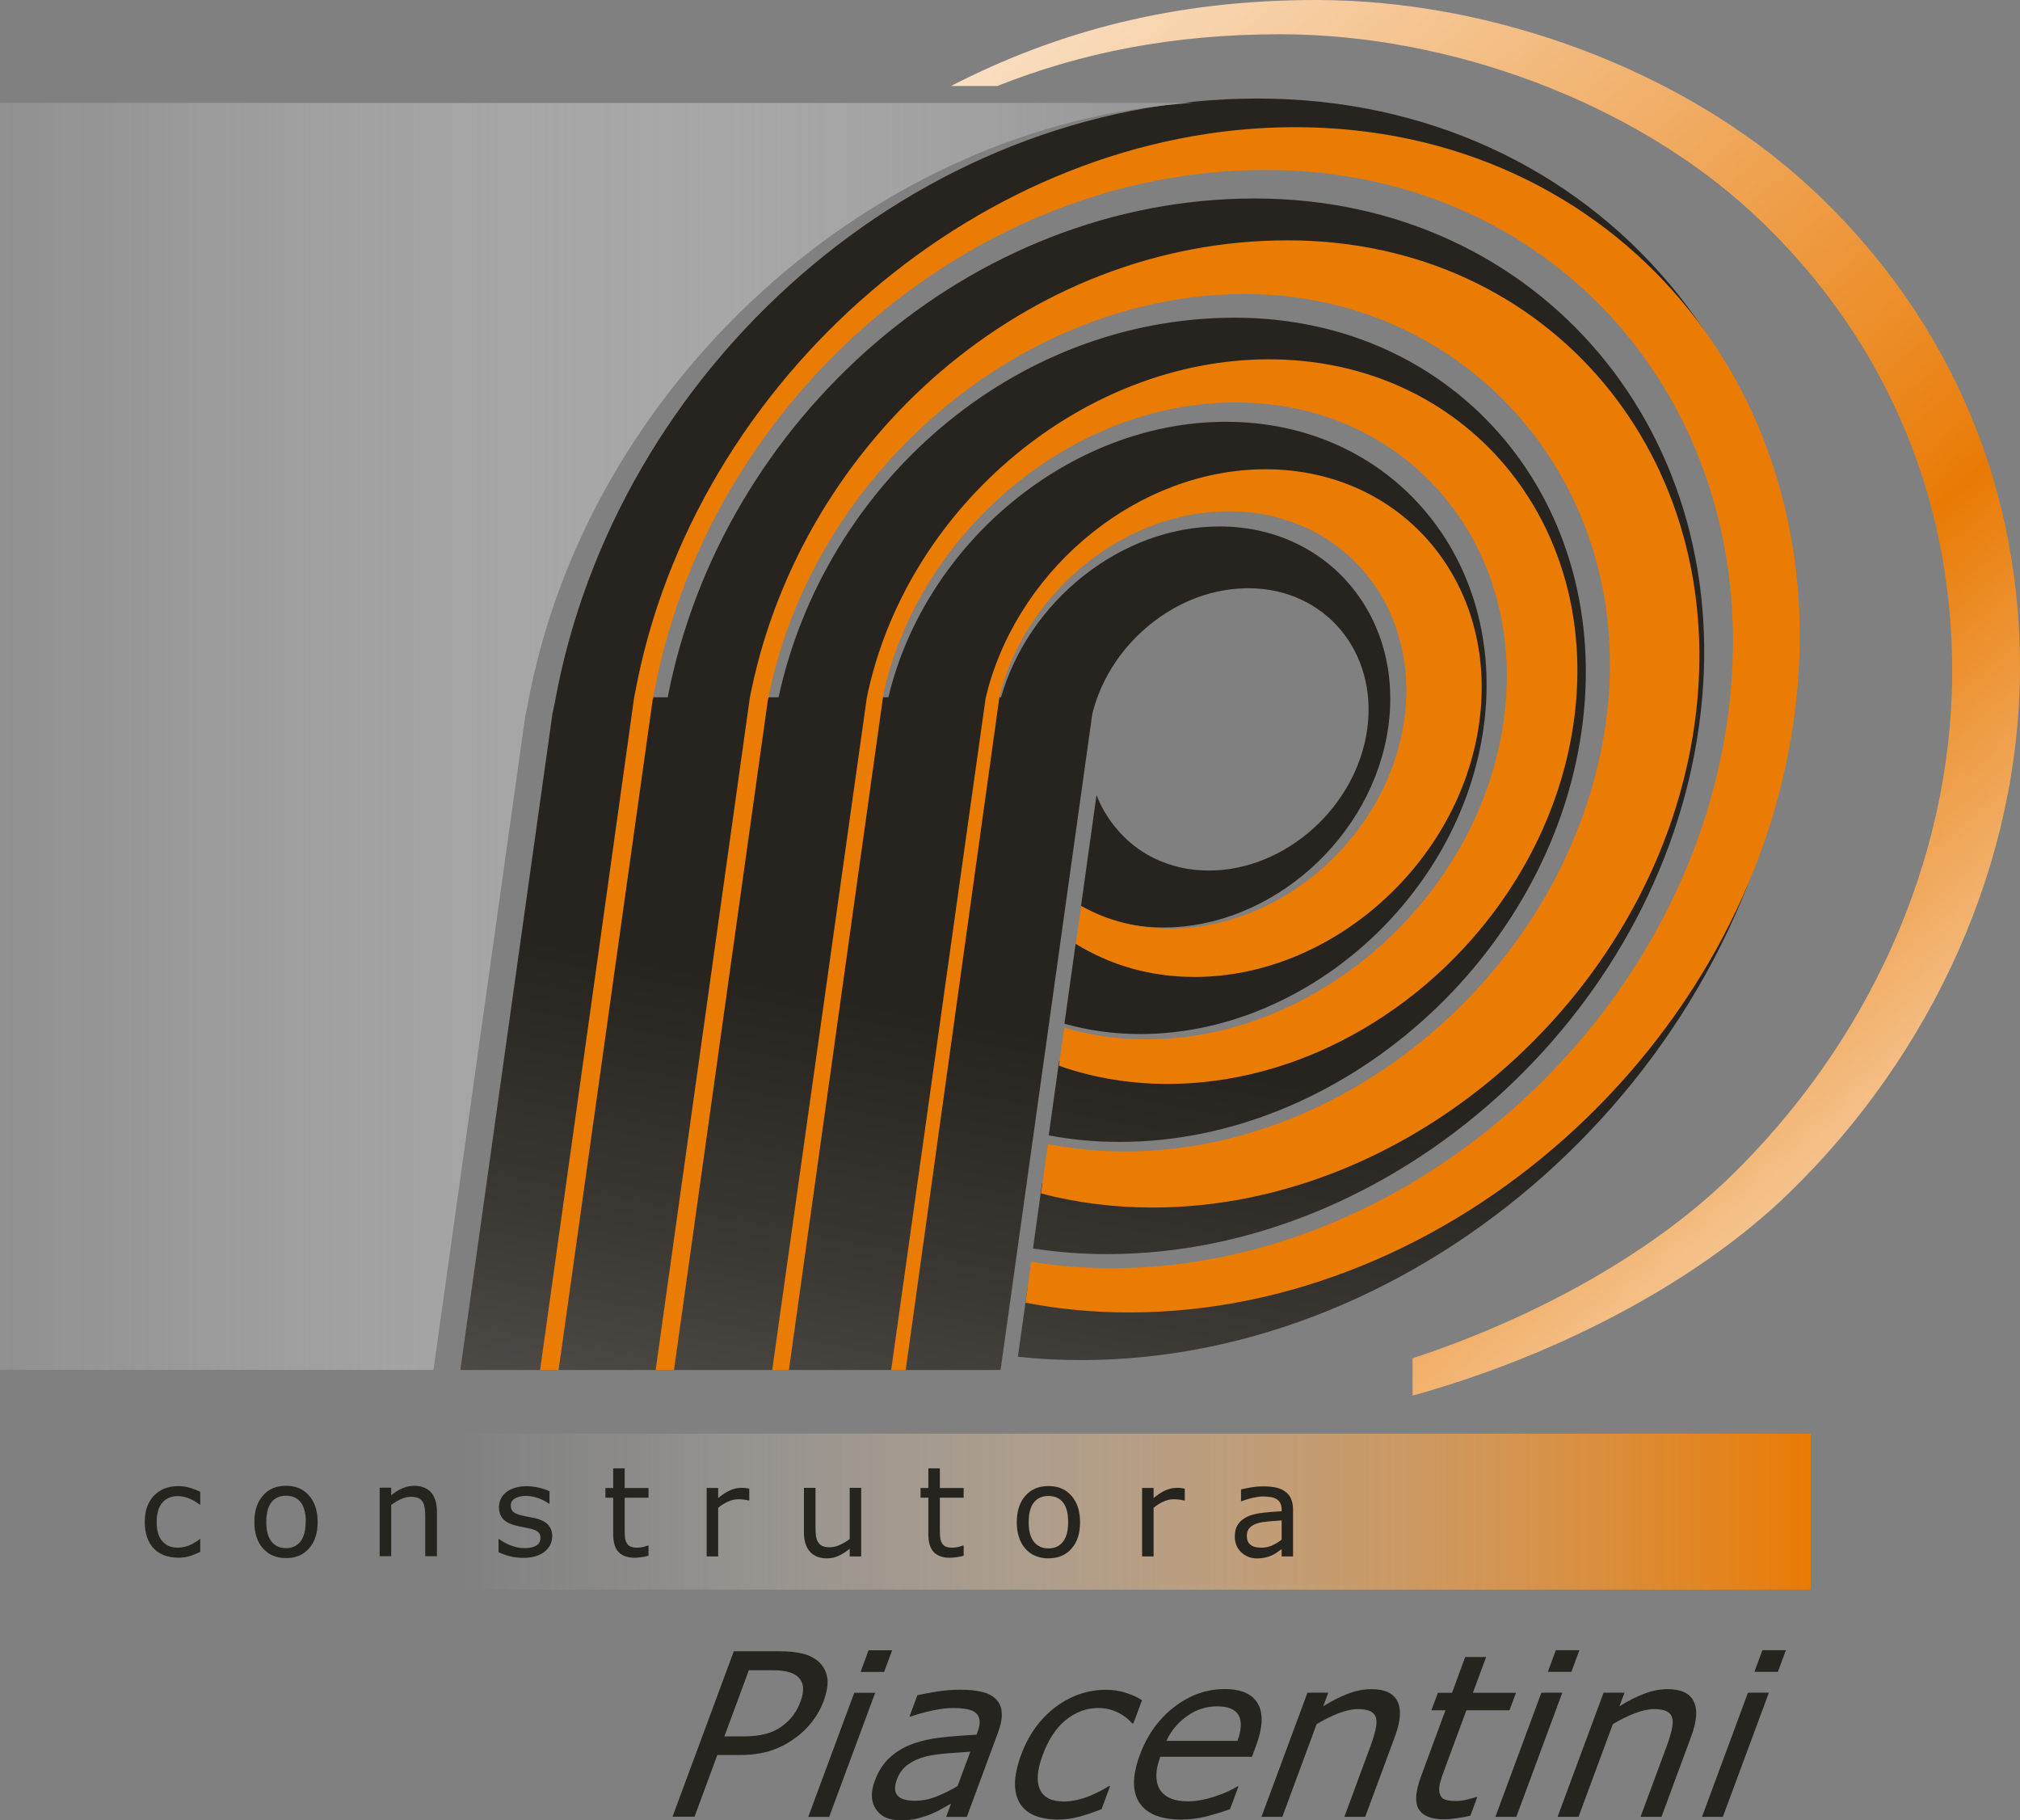
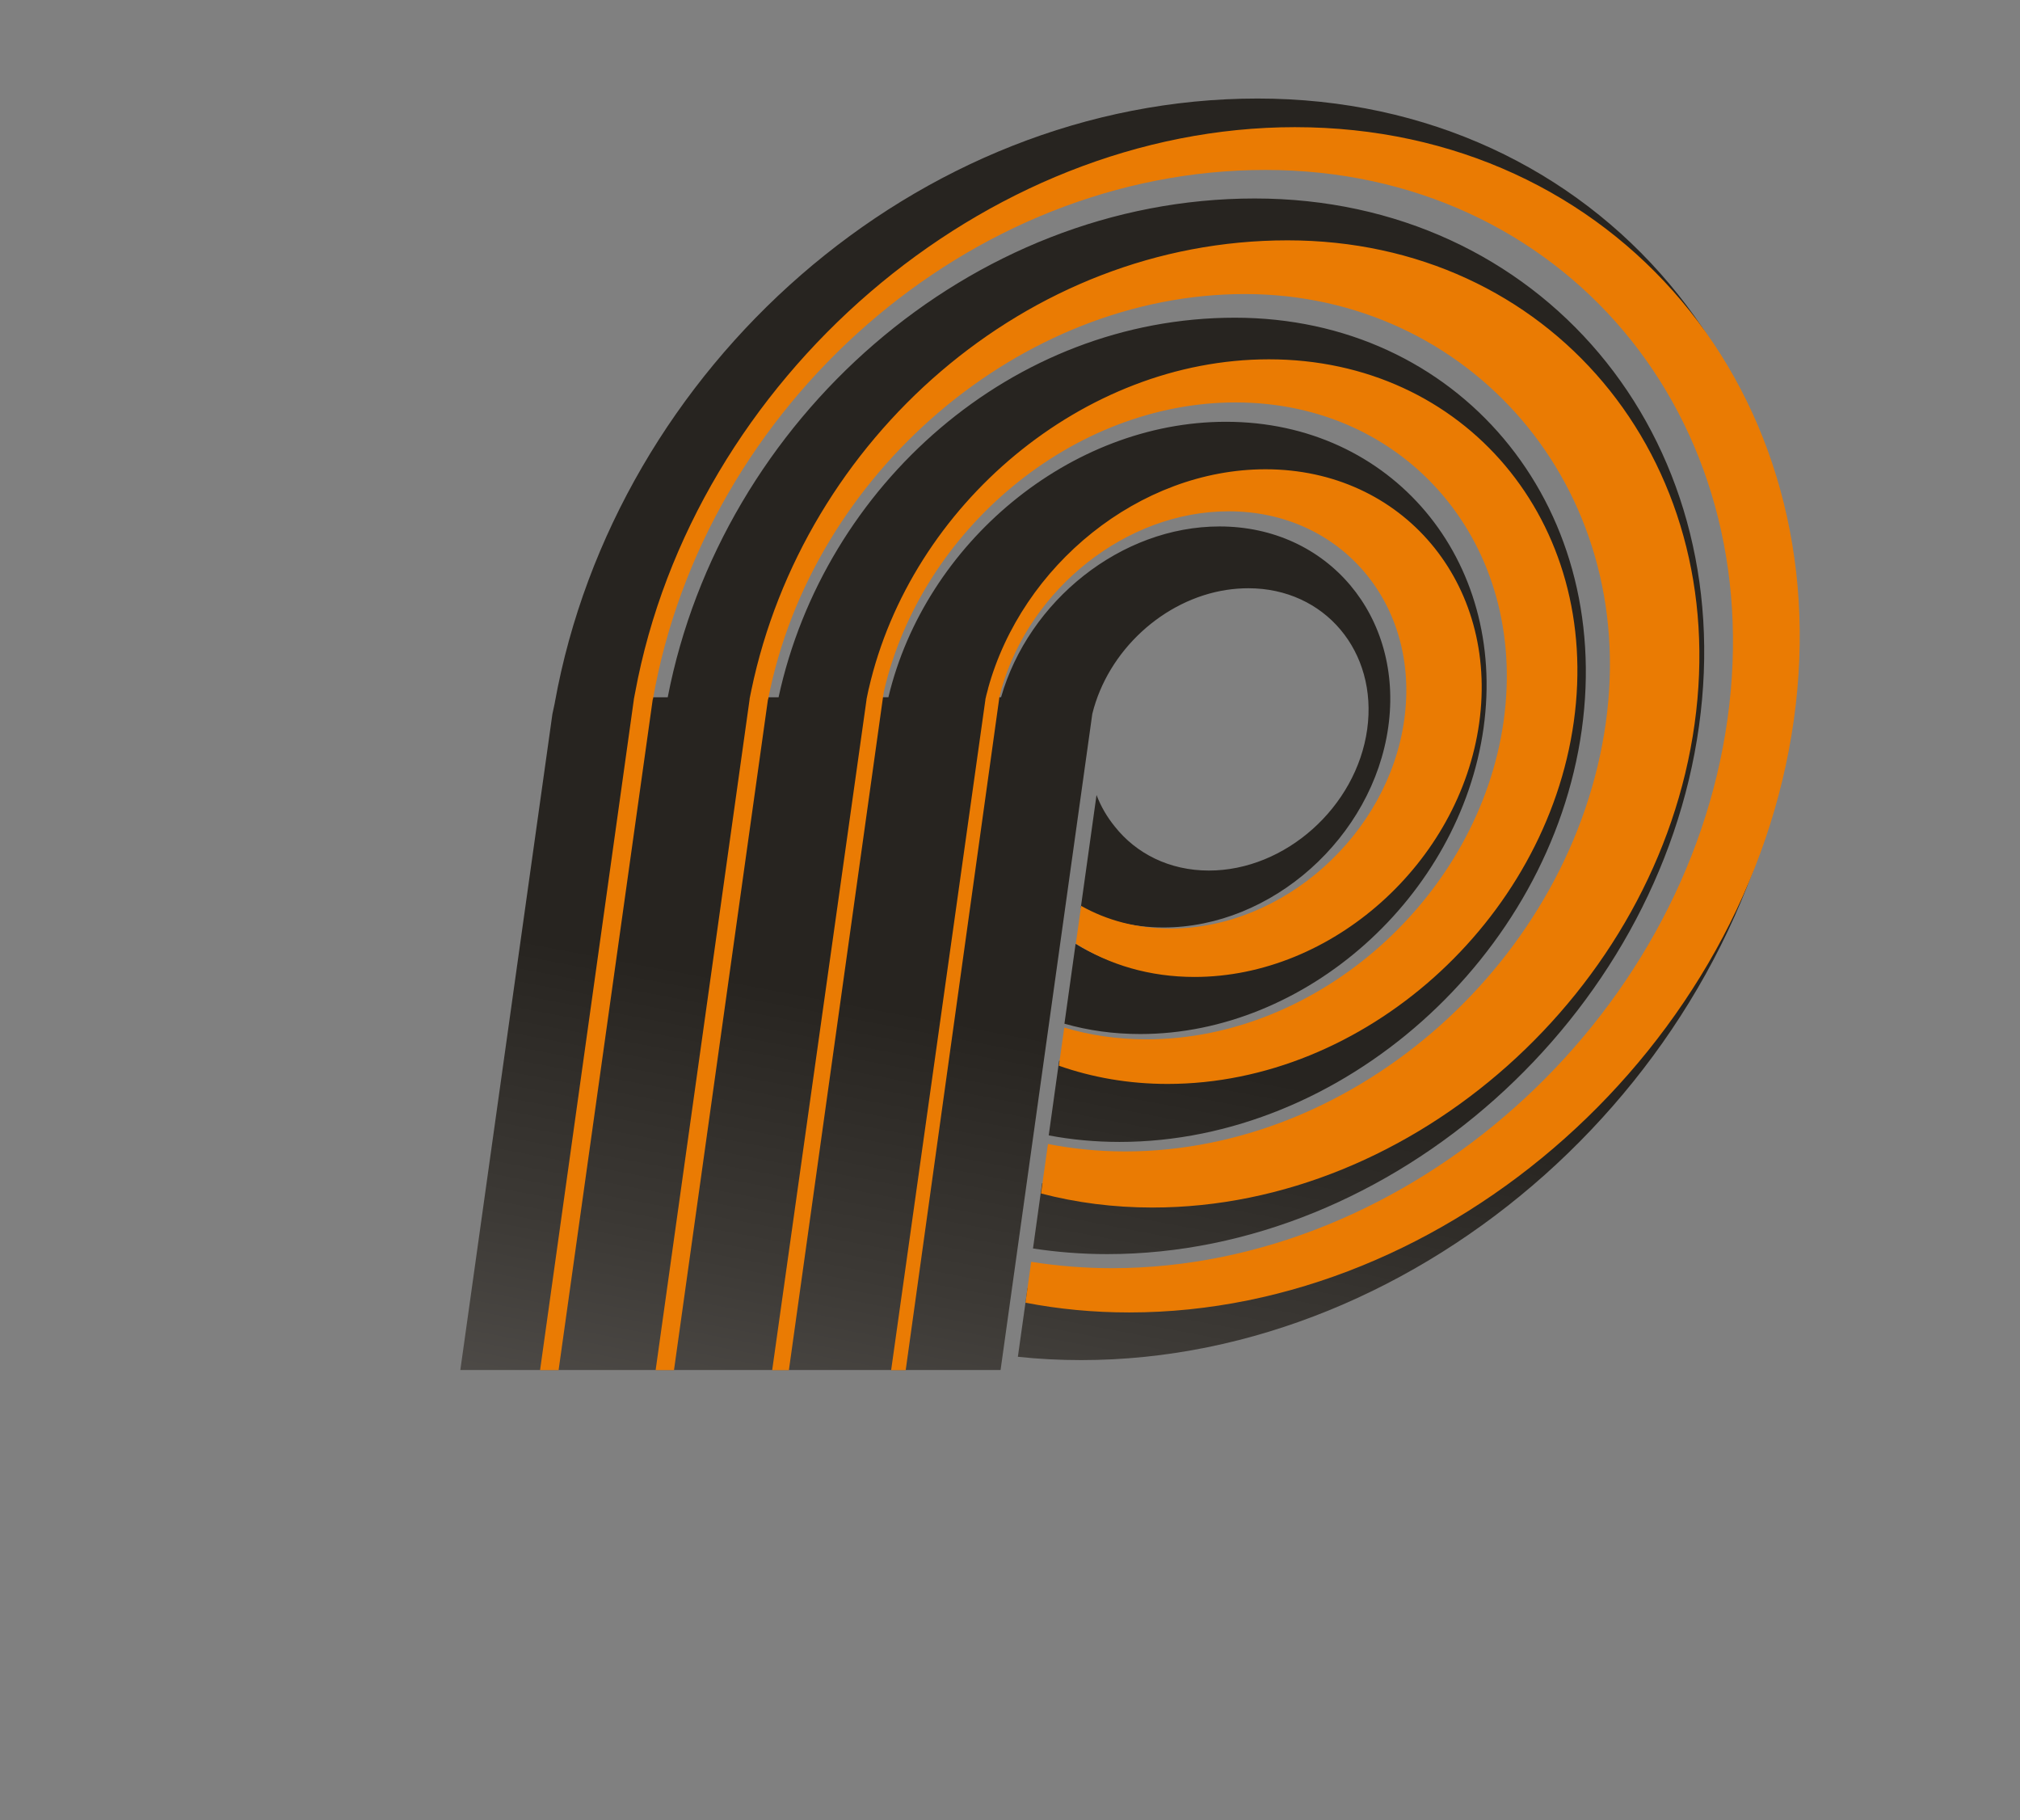
<svg xmlns="http://www.w3.org/2000/svg" id="Layer_2" data-name="Layer 2" viewBox="0 0 244.2 220">
  <rect x="0" y="0" width="244.2" height="220" fill="#808080" stroke="none" />
  <defs>
    <style>      .cls-1 {        fill: url(#linear-gradient);      }      .cls-1, .cls-2, .cls-3, .cls-4, .cls-5, .cls-6 {        stroke-width: 0px;      }      .cls-2 {        fill: #26241f;      }      .cls-2, .cls-3 {        fill-rule: evenodd;      }      .cls-3 {        fill: #ea7b03;      }      .cls-4 {        fill: url(#linear-gradient-2);      }      .cls-5 {        fill: url(#linear-gradient-3);      }      .cls-6 {        fill: url(#Gradiente_sem_nome_13);      }    </style>
    <linearGradient id="Gradiente_sem_nome_13" data-name="Gradiente sem nome 13" x1="167.2" y1="-47.29" x2="105.78" y2="274.85" gradientUnits="userSpaceOnUse">
      <stop offset="0" stop-color="#272420" />
      <stop offset=".33" stop-color="#272420" />
      <stop offset=".54" stop-color="#272420" />
      <stop offset=".64" stop-color="#3c3935" />
      <stop offset=".84" stop-color="#726f6d" />
      <stop offset="1" stop-color="#a4a09f" />
    </linearGradient>
    <linearGradient id="linear-gradient" x1="-493.36" y1="717.7" x2="-488.25" y2="717.7" gradientTransform="translate(-15564.05 23142.6) rotate(-180) scale(31.99)" gradientUnits="userSpaceOnUse">
      <stop offset="0" stop-color="#e97a04" />
      <stop offset=".19" stop-color="#ed9639" stop-opacity=".79" />
      <stop offset=".59" stop-color="#f6cea3" stop-opacity=".37" />
      <stop offset=".87" stop-color="#fcf1e5" stop-opacity=".1" />
      <stop offset="1" stop-color="#fff" stop-opacity="0" />
    </linearGradient>
    <linearGradient id="linear-gradient-2" x1="-69.35" y1="88.99" x2="134.63" y2="88.99" gradientUnits="userSpaceOnUse">
      <stop offset=".18" stop-color="#fff" stop-opacity="0" />
      <stop offset=".29" stop-color="#f5f5f5" stop-opacity=".09" />
      <stop offset=".51" stop-color="#ddd" stop-opacity=".33" />
      <stop offset=".8" stop-color="#b5b5b5" stop-opacity=".72" />
      <stop offset="1" stop-color="#999" />
    </linearGradient>
    <linearGradient id="linear-gradient-3" x1="84.82" y1="-33.08" x2="304.8" y2="223.57" gradientUnits="userSpaceOnUse">
      <stop offset="0" stop-color="#fff" />
      <stop offset="0" stop-color="#fff" />
      <stop offset=".06" stop-color="#fdf5ed" />
      <stop offset=".16" stop-color="#f9ddbf" />
      <stop offset=".3" stop-color="#f2b676" />
      <stop offset=".48" stop-color="#ea8111" />
      <stop offset=".5" stop-color="#e97a04" />
      <stop offset=".57" stop-color="#ee9c44" />
      <stop offset=".68" stop-color="#f7cfa5" />
      <stop offset=".76" stop-color="#fcefe3" />
      <stop offset=".8" stop-color="#fffcfb" />
      <stop offset="1" stop-color="#fff" />
    </linearGradient>
  </defs>
  <g id="Layer_2-2" data-name="Layer 2">
    <g>
      <path class="cls-6" d="m67.08,84.91l-.3,1.4-11.13,79.28h65.31l11.09-79.31c1.89-7.66,8.62-13.82,16.23-14.98.87-.13,1.75-.2,2.64-.2,9.23,0,15.67,7.66,14.36,17.06-1.31,9.39-9.91,17.06-19.13,17.06-4.78,0-8.8-2.05-11.39-5.33-.92-1.13-1.67-2.41-2.2-3.8l-1.9,13.6c2.9,1.55,6.29,2.41,9.98,2.41,13.11,0,25.32-10.89,27.19-24.23,1.87-13.35-7.3-24.24-20.4-24.24-11.91,0-23.07,8.99-26.41,20.64h-1.57c3.92-14.37,17.63-25.52,32.25-25.52,15.95,0,27.1,13.25,24.83,29.49-2.27,16.24-17.13,29.49-33.08,29.49-5.05,0-9.61-1.33-13.42-3.65l-1.35,9.65c2.87.82,5.93,1.25,9.17,1.25,20,0,38.64-16.61,41.5-37,2.84-20.38-11.14-37-31.15-37-18.78,0-36.36,14.64-40.8,33.29h-1.83c4.89-21.41,25-38.28,46.5-38.28,22.76,0,38.67,18.91,35.43,42.1-3.25,23.18-24.45,42.09-47.21,42.09-4.36,0-8.47-.69-12.25-1.98l-1.26,9.03c2.75.52,5.61.79,8.57.79,26.93,0,52.03-22.38,55.87-49.81,3.83-27.43-15.01-49.81-41.94-49.81s-49.61,20.28-55.16,45.88h-2.17c6.12-29.05,33.26-52.12,62.29-52.12s51.63,25.24,47.3,56.18c-4.33,30.95-32.63,56.18-63,56.18-4.39,0-8.59-.53-12.56-1.52l-1.1,7.9c2.9.44,5.89.68,8.97.68,34.49,0,66.64-28.66,71.54-63.8,4.91-35.13-19.21-63.79-53.7-63.79s-64.48,26.77-70.97,60.29h-2.21c6.91-36.27,40.58-65.26,76.63-65.26s63.27,30.93,57.97,68.86c-5.3,37.93-39.99,68.86-77.22,68.86-4.03,0-7.93-.37-11.67-1.07l-1.17,8.32c2.51.27,5.06.4,7.67.4,41.22,0,79.63-34.25,85.5-76.24,5.88-41.98-22.96-76.24-64.18-76.24s-77.65,32.51-84.97,73.01" />
-       <rect class="cls-1" x="55.66" y="173.28" width="163.23" height="18.85" />
-       <path class="cls-2" d="m99.56,205.63c-.33.88-.79,1.7-1.38,2.46-.58.76-1.26,1.41-2.02,1.96-.94.69-1.95,1.21-3.03,1.56-1.06.34-2.32.51-3.75.51h-2.66l-2.76,7.46h-2.66l7.41-20h5.43c1.2,0,2.18.1,2.93.3.76.19,1.38.52,1.87.94.58.52.93,1.15,1.06,1.91.14.77-.02,1.72-.44,2.9m-2.8.07c.27-.69.37-1.29.31-1.81-.05-.51-.27-.92-.64-1.25-.33-.27-.74-.47-1.25-.59-.51-.13-1.17-.18-2.02-.18h-2.63l-2.96,8h2.24c1.08,0,1.98-.1,2.72-.29.74-.19,1.41-.5,1.98-.92.58-.42,1.04-.88,1.39-1.36.35-.47.64-1.01.85-1.59m10.14-3.63h-2.85l.96-2.62h2.85l-.97,2.62Zm-6.65,17.52l5.56-15h-2.53l-5.56,15h2.53Zm16.66,0h-2.52l.59-1.6c-.28.15-.66.36-1.15.64-.47.27-.93.48-1.34.65-.49.2-1.05.37-1.65.52-.6.13-1.26.2-2,.2-1.35,0-2.33-.44-2.94-1.34-.61-.9-.65-2.04-.14-3.42.42-1.14,1.01-2.07,1.76-2.77.75-.7,1.65-1.26,2.7-1.66,1.07-.4,2.27-.68,3.6-.82,1.33-.15,2.75-.26,4.24-.33l.14-.39c.22-.57.29-1.04.22-1.42-.06-.38-.24-.67-.53-.9-.29-.2-.67-.34-1.14-.41-.47-.07-.99-.11-1.54-.11-.66,0-1.43.09-2.31.27-.88.17-1.82.43-2.81.76h-.13l.95-2.57c.54-.13,1.31-.28,2.3-.44,1-.16,1.94-.23,2.85-.23,1.06,0,1.94.08,2.66.26.72.17,1.29.47,1.7.89.41.42.65.94.69,1.6.06.66-.1,1.46-.45,2.43l-3.77,10.18Zm-1.15-3.7l1.55-4.18c-.79.05-1.72.12-2.79.2-1.08.09-1.96.22-2.63.39-.81.21-1.51.54-2.11.96-.61.43-1.06,1.03-1.34,1.8-.32.85-.3,1.5.06,1.93.36.44,1.07.65,2.13.65.89,0,1.77-.17,2.63-.53.86-.34,1.69-.75,2.5-1.24m17.46,2.76c-.99.41-1.91.71-2.75.94-.84.22-1.68.34-2.54.34-1.09,0-2.02-.16-2.81-.47-.79-.32-1.38-.8-1.79-1.45-.41-.65-.62-1.46-.62-2.44.01-.98.26-2.13.74-3.45.91-2.45,2.3-4.38,4.16-5.78,1.87-1.4,3.9-2.09,6.11-2.09.87,0,1.67.12,2.4.37.74.23,1.39.53,1.95.88l-1.04,2.81h-.14c-.55-.6-1.17-1.06-1.87-1.38-.71-.32-1.45-.48-2.22-.48-1.44,0-2.74.48-3.93,1.44s-2.12,2.37-2.81,4.24c-.67,1.81-.78,3.19-.33,4.17.45.97,1.41,1.45,2.89,1.45.51,0,1.05-.07,1.63-.2.57-.13,1.11-.3,1.61-.52.43-.18.86-.39,1.26-.6.4-.21.72-.39.96-.55h.13l-1.03,2.79Zm18.14-6.3l.51-1.38c.8-2.17.88-3.85.21-5.03-.66-1.18-2-1.78-4.03-1.78-2.18,0-4.2.72-6.08,2.16-1.88,1.44-3.27,3.39-4.18,5.84-.91,2.49-.92,4.4-.03,5.75.9,1.35,2.59,2.02,5.08,2.02.98,0,1.95-.12,2.94-.36.96-.24,1.94-.54,2.93-.89l1.02-2.76h-.13c-.58.39-1.47.8-2.66,1.2s-2.29.61-3.31.61c-.77,0-1.44-.1-2.01-.32-.55-.21-.99-.54-1.3-.96-.32-.44-.49-1.01-.51-1.69-.03-.69.13-1.5.47-2.41h11.06Zm-1.75-1.93h-8.59c.54-1.19,1.37-2.18,2.46-2.97,1.1-.8,2.32-1.2,3.67-1.2s2.21.37,2.6,1.09c.39.72.34,1.76-.14,3.09m15.44,9.17h-2.52l3.16-8.54c.26-.69.45-1.35.6-1.95.14-.61.16-1.07.08-1.41-.09-.38-.31-.65-.65-.84-.36-.18-.87-.28-1.54-.28s-1.47.17-2.36.51c-.88.35-1.76.78-2.64,1.31l-4.15,11.2h-2.52l5.56-15h2.52l-.62,1.65c1.03-.65,2.04-1.16,3.01-1.53.98-.37,1.91-.55,2.8-.55,1.62,0,2.68.48,3.17,1.47.48.97.39,2.38-.29,4.22l-3.61,9.74Zm12.72-.13c-.52.12-1.08.22-1.67.31-.59.08-1.1.12-1.55.12-1.53,0-2.54-.41-3.03-1.23-.49-.82-.39-2.15.28-3.96l2.95-7.98h-1.7l.79-2.12h1.71l1.59-4.32h2.53l-1.6,4.32h5.21l-.79,2.12h-5.21l-2.53,6.84c-.3.79-.51,1.4-.63,1.85-.13.44-.16.86-.09,1.24.07.36.23.63.52.79.29.16.78.24,1.49.24.41,0,.86-.06,1.35-.18.49-.12.86-.22,1.08-.3h.13l-.84,2.27Zm12.21-17.39h-2.85l.97-2.62h2.84l-.96,2.62Zm-6.66,17.52l5.56-15h-2.53l-5.56,15h2.53Zm17.55,0h-2.53l3.16-8.54c.26-.69.46-1.35.6-1.95.15-.61.16-1.07.08-1.41-.09-.38-.3-.65-.66-.84-.35-.18-.87-.28-1.54-.28s-1.47.17-2.35.51c-.88.35-1.76.78-2.64,1.31l-4.15,11.2h-2.53l5.56-15h2.53l-.62,1.65c1.03-.65,2.04-1.16,3.01-1.53.98-.37,1.91-.55,2.8-.55,1.63,0,2.68.48,3.17,1.47.49.97.39,2.38-.29,4.22l-3.6,9.74Zm14.07-17.52h-2.84l.97-2.62h2.84l-.97,2.62Zm-6.65,17.52h-2.52l5.55-15h2.53l-5.56,15Z" />
-       <path class="cls-2" d="m24.22,187.57c-.46.22-.91.39-1.32.52-.42.12-.86.18-1.33.18-.6,0-1.15-.09-1.65-.26-.49-.18-.92-.44-1.28-.8-.36-.35-.64-.81-.84-1.35s-.3-1.18-.3-1.9c0-1.36.37-2.42,1.11-3.19.75-.77,1.73-1.15,2.95-1.15.47,0,.94.07,1.4.2.45.14.87.3,1.25.49v1.55h-.07c-.42-.33-.86-.59-1.32-.76-.45-.18-.89-.27-1.33-.27-.79,0-1.41.27-1.87.79-.46.54-.68,1.32-.68,2.34s.22,1.77.67,2.3c.45.54,1.08.8,1.88.8.29,0,.57-.04.86-.11.3-.07.56-.17.79-.29.2-.1.39-.21.58-.33.18-.12.32-.21.42-.31h.07v1.54Zm14.18-3.62c0,1.36-.34,2.42-1.04,3.2-.69.79-1.62,1.17-2.78,1.17s-2.1-.39-2.79-1.17c-.69-.78-1.04-1.84-1.04-3.2s.35-2.41,1.04-3.19c.68-.79,1.62-1.18,2.79-1.18s2.09.39,2.78,1.18c.69.78,1.04,1.85,1.04,3.19m-1.43,0c0-1.07-.21-1.86-.63-2.39-.42-.52-1.01-.78-1.76-.78s-1.34.26-1.76.78c-.41.53-.63,1.32-.63,2.39s.21,1.82.63,2.37c.42.53,1.01.8,1.75.8s1.33-.27,1.75-.8c.42-.54.63-1.33.63-2.37m15.86,4.14h-1.4v-4.71c0-.38-.02-.73-.06-1.07-.05-.34-.13-.6-.25-.78-.12-.21-.3-.37-.53-.47-.23-.1-.54-.15-.9-.15s-.78.09-1.19.28c-.41.19-.82.42-1.19.72v6.18h-1.39v-8.28h1.39v.92c.43-.37.88-.64,1.35-.84.47-.2.94-.31,1.43-.31.89,0,1.57.27,2.05.81.47.54.7,1.32.7,2.33v5.37Zm13.94-2.38c0,.75-.32,1.37-.94,1.86-.63.48-1.48.72-2.57.72-.61,0-1.17-.08-1.68-.21-.51-.14-.94-.31-1.29-.48v-1.57h.08c.44.33.93.6,1.47.79.54.19,1.05.3,1.55.3.61,0,1.09-.1,1.44-.3.34-.19.52-.51.52-.93,0-.33-.09-.57-.28-.73-.19-.18-.56-.32-1.09-.43-.19-.05-.45-.1-.77-.16-.32-.06-.61-.13-.87-.19-.72-.19-1.25-.47-1.55-.84-.31-.38-.45-.83-.45-1.38,0-.35.08-.67.21-.97s.35-.57.64-.81c.28-.23.63-.42,1.06-.55.42-.13.91-.2,1.43-.2.49,0,1,.07,1.5.18.51.12.93.27,1.27.43v1.5h-.07c-.37-.27-.8-.49-1.3-.67-.51-.18-1.01-.27-1.5-.27s-.93.1-1.29.3c-.35.19-.52.48-.52.87,0,.35.1.6.32.78.2.17.55.31,1.01.42.26.06.55.12.87.18.31.06.58.11.79.16.65.15,1.15.41,1.5.76.35.37.53.86.53,1.46m11.63,2.31c-.26.07-.55.13-.86.17-.31.04-.58.07-.82.07-.85,0-1.49-.23-1.93-.68-.44-.45-.66-1.18-.66-2.18v-4.4h-.94v-1.17h.94v-2.38h1.39v2.38h2.88v1.17h-2.88v3.77c0,.43.01.78.03,1.02.02.24.09.47.21.68.11.2.26.35.45.43.19.1.48.14.87.14.23,0,.46-.04.71-.09.24-.07.42-.13.53-.17h.08v1.25Zm12.19-6.68h-.07c-.21-.05-.41-.09-.61-.11-.19-.03-.42-.04-.69-.04-.43,0-.84.11-1.25.3-.4.18-.79.43-1.15.73v5.88h-1.39v-8.28h1.39v1.22c.55-.44,1.04-.76,1.46-.94.42-.18.85-.29,1.29-.29.24,0,.42,0,.53.02.1.02.27.03.48.08v1.43Zm13.52,6.76h-1.39v-.92c-.47.37-.92.66-1.35.85-.43.2-.9.3-1.42.3-.87,0-1.55-.27-2.03-.8-.49-.54-.73-1.32-.73-2.35v-5.37h1.4v4.72c0,.42.02.78.05,1.07.05.31.13.56.26.77.14.22.31.38.52.47.21.1.52.15.92.15.37,0,.76-.09,1.18-.28.43-.19.83-.43,1.2-.72v-6.18h1.39v8.28Zm12.38-.08c-.26.07-.54.13-.85.17-.32.04-.59.07-.83.07-.84,0-1.48-.23-1.92-.68-.44-.45-.66-1.18-.66-2.18v-4.4h-.94v-1.17h.94v-2.38h1.39v2.38h2.88v1.17h-2.88v3.77c0,.43.02.78.04,1.02.02.24.09.47.21.68.11.2.25.35.44.43.19.1.48.14.87.14.23,0,.46-.04.71-.09.24-.07.42-.13.54-.17h.07v1.25Zm14.08-4.06c0,1.36-.34,2.42-1.04,3.2-.69.79-1.62,1.17-2.78,1.17s-2.1-.39-2.79-1.17c-.69-.78-1.04-1.84-1.04-3.2s.35-2.41,1.04-3.19c.69-.79,1.62-1.18,2.79-1.18s2.09.39,2.78,1.18c.69.78,1.04,1.85,1.04,3.19m-1.44,0c0-1.07-.2-1.86-.62-2.39-.43-.52-1.01-.78-1.76-.78s-1.34.26-1.76.78c-.42.53-.63,1.32-.63,2.39s.21,1.82.63,2.37c.42.53,1.01.8,1.76.8s1.32-.27,1.75-.8c.42-.54.63-1.33.63-2.37m14.1-2.62h-.07c-.21-.05-.41-.09-.61-.11-.19-.03-.43-.04-.69-.04-.43,0-.85.11-1.25.3-.4.18-.79.43-1.15.73v5.88h-1.39v-8.28h1.39v1.22c.55-.44,1.04-.76,1.46-.94.42-.18.86-.29,1.3-.29.24,0,.41,0,.53.02.11.02.27.03.48.08v1.43Zm13.09,6.76h-1.38v-.88c-.13.09-.3.2-.51.35-.2.16-.41.28-.61.37-.23.11-.49.21-.8.28-.3.07-.66.12-1.06.12-.74,0-1.38-.25-1.9-.74-.52-.49-.78-1.13-.78-1.89,0-.63.13-1.13.41-1.52.26-.39.65-.69,1.15-.92.49-.22,1.11-.37,1.82-.45.7-.08,1.46-.14,2.28-.18v-.22c0-.31-.06-.58-.17-.79-.11-.2-.28-.37-.48-.48-.2-.12-.43-.19-.71-.23-.28-.04-.57-.07-.86-.07-.37,0-.78.06-1.22.15-.46.1-.92.24-1.39.42h-.08v-1.42c.28-.07.66-.15,1.18-.24.52-.09,1.02-.13,1.52-.13.58,0,1.1.05,1.52.14.43.09.81.26,1.12.49.32.23.56.52.71.88.16.36.24.81.24,1.34v5.62Zm-1.38-2.04v-2.31c-.42.03-.93.06-1.51.11-.58.05-1.03.12-1.37.22-.39.11-.72.29-.96.53-.24.24-.37.58-.37,1,0,.47.14.83.43,1.07.29.24.72.36,1.31.36.49,0,.94-.09,1.35-.28.4-.19.78-.42,1.12-.69" />
      <path class="cls-3" d="m156.56,15.37c38.73,0,65.82,32.18,60.3,71.63-5.52,39.46-41.61,71.63-80.34,71.63-4.34,0-8.53-.4-12.55-1.18l.69-4.94c3.15.5,6.4.77,9.75.77,35.88,0,69.33-29.81,74.43-66.37,5.12-36.56-19.99-66.37-55.86-66.37s-67.86,28.52-74.05,63.99h-.02l-11.38,81.07h-2.24l11.34-81.07h-.01l.04-.18.02-.12.09-.46c6.99-37.97,42.14-68.4,79.81-68.4m-63.74,69.16h.02c5.26-27.24,30.56-48.99,57.64-48.99s47.62,23.27,43.63,51.81c-3.99,28.54-30.1,51.82-58.11,51.82-3.23,0-6.35-.32-9.33-.9l-.84,5.98c4.24,1.11,8.75,1.7,13.47,1.7,31.6,0,61.05-26.25,65.54-58.44,4.5-32.2-17.6-58.46-49.2-58.46s-58.53,24.08-64.83,54.38l-.19.93-.02.11v.06s-11.36,81.07-11.36,81.07h2.22l11.36-81.07Zm12.18-1.29l-.03.15c-.06.25-.11.51-.16.76l-.05.24h0s-.03.15-.03.15h.01l-11.41,81.07h2.02l11.37-81.29.12-.77c4.52-19.53,22.88-34.91,42.51-34.91,20.81,0,35.37,17.29,32.41,38.49-2.97,21.2-22.37,38.49-43.17,38.49-3.52,0-6.85-.49-9.95-1.42l-.65,4.61c4.04,1.42,8.45,2.2,13.14,2.2,23.68,0,45.74-19.67,49.11-43.79,3.37-24.12-13.19-43.79-36.86-43.79-22.35,0-43.26,17.54-48.37,39.8h0Zm14.43,0l-.21.78-.07.31-.02.07-.03.14h.01l-11.4,81.07h1.76l11.32-81.29.25-1.03c3.47-12.14,15.09-21.49,27.48-21.49,13.63,0,23.17,11.32,21.22,25.21-1.94,13.88-14.64,25.22-28.27,25.22-4.01,0-7.67-.98-10.79-2.74l-.64,4.56c4.05,2.57,8.93,4.03,14.35,4.03,16.59,0,32.05-13.78,34.41-30.68,2.36-16.89-9.24-30.68-25.83-30.68-15.2,0-29.45,11.58-33.55,26.52h0Z" />
-       <path class="cls-4" d="m0,12.43v153.14h52.4l11.08-78.88.29-1.39c7.06-38.96,42.04-70.54,80.46-72.86H0Z" />
-       <path class="cls-5" d="m114.97,10.39h5.61c10.13-4.02,21.18-6.25,34.18-6.25,20.55,0,42.69,8.23,57.22,21.72,14.86,13.81,24.16,32.97,24.02,55.7-.14,22.73-10.35,44.74-27,60.83-9.95,9.62-24.23,17.17-38.23,21.78v4.51c16.39-4.53,33.85-13.15,45.57-24.55,17.3-16.83,27.86-39.89,27.86-63.56s-9.86-43.6-25.41-57.96C203.58,8.57,180.68,0,159.1,0c-17.12,0-31.23,3.77-44.13,10.39" />
    </g>
  </g>
</svg>